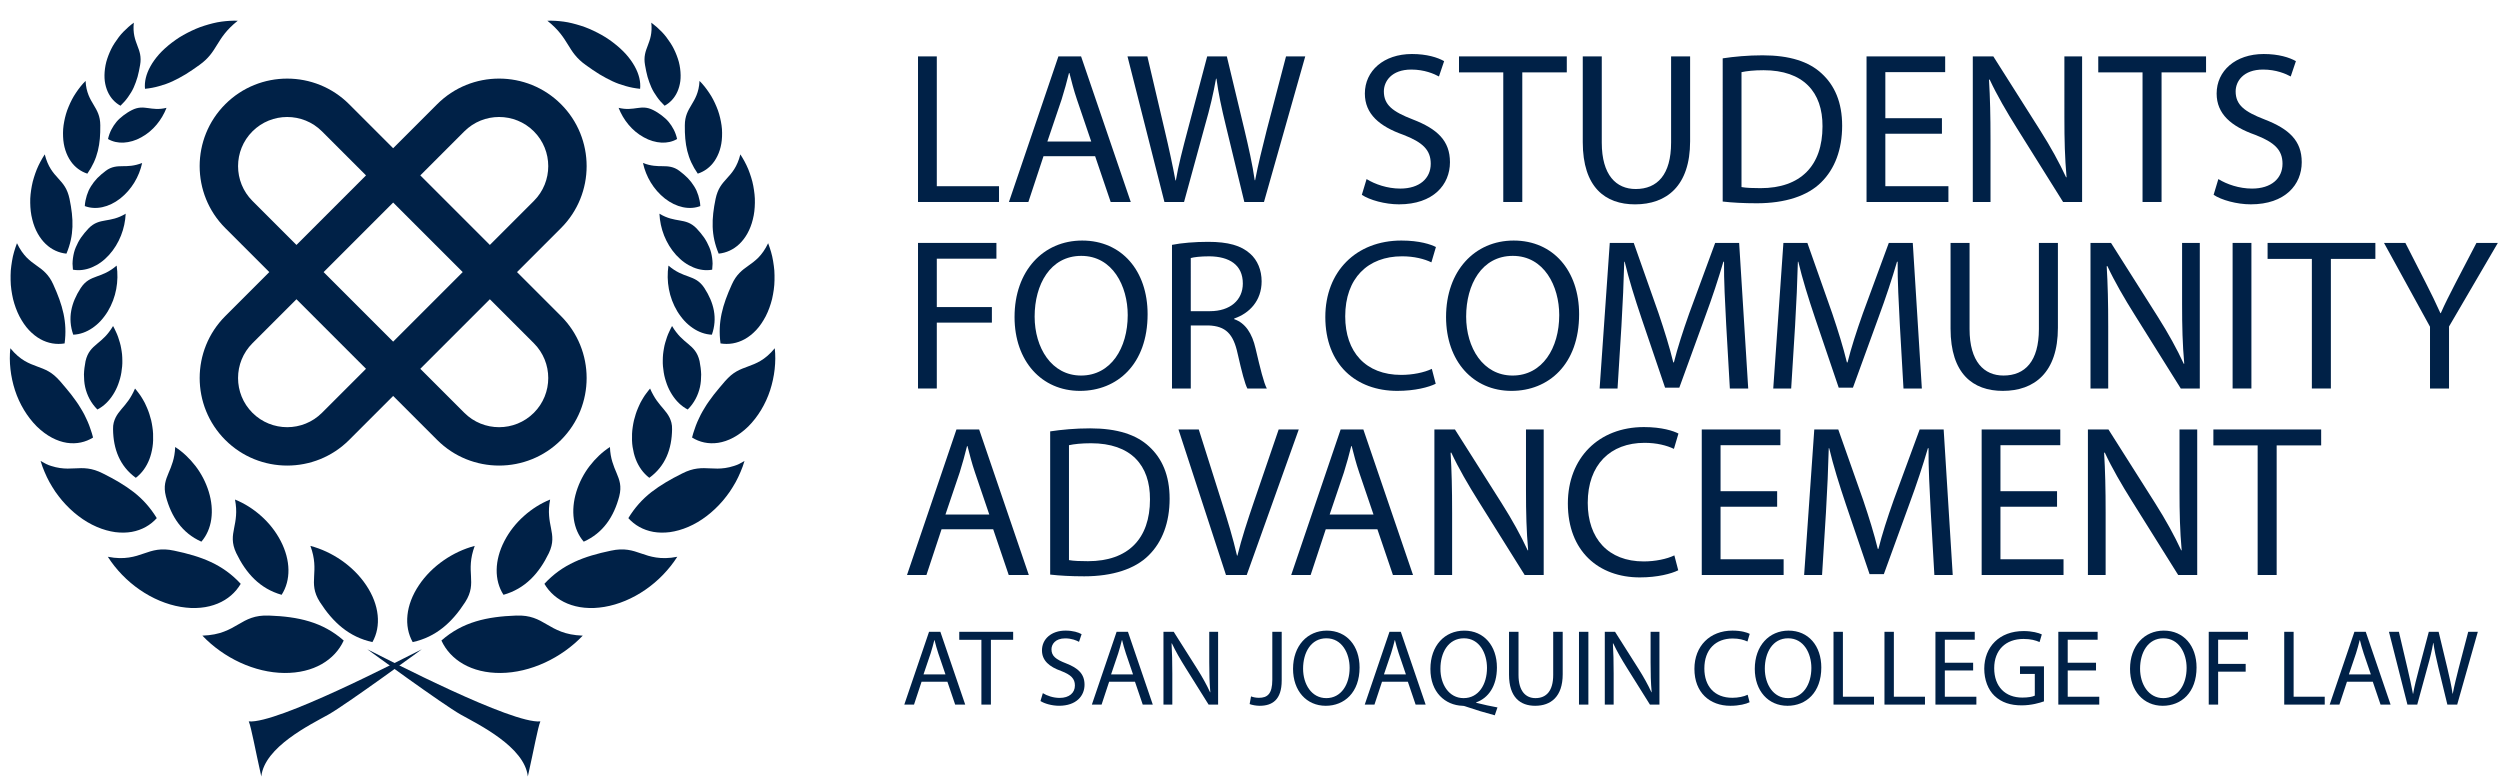
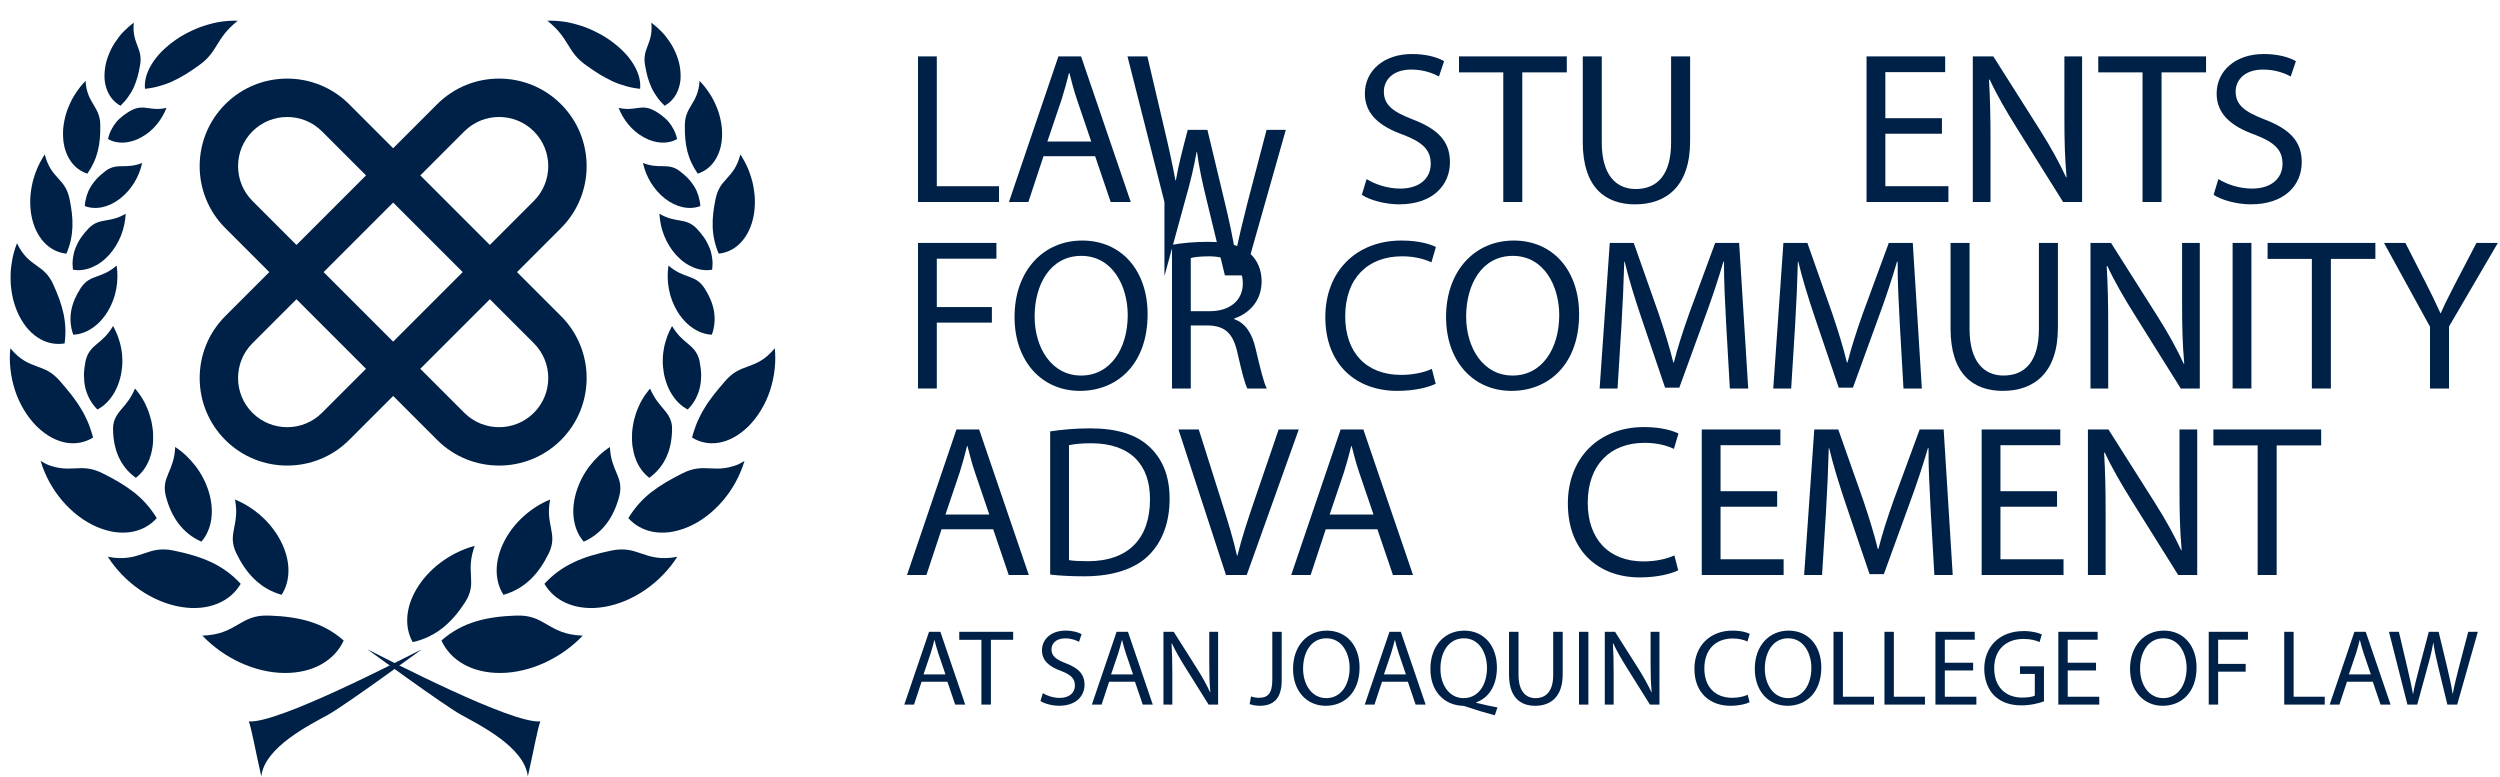
<svg xmlns="http://www.w3.org/2000/svg" version="1.1" id="Layer_1" x="0px" y="0px" viewBox="0 0 254.665 79.099" style="enable-background:new 0 0 254.665 79.099;" xml:space="preserve">
  <g>
    <path style="fill:#002147;" d="M57.15,32.2l-4.484-4.484l4.484-4.484c3.478-3.478,3.478-9.138,0-12.617   c-3.479-3.479-9.138-3.479-12.617,0L40.049,15.1l-4.484-4.484c-3.479-3.479-9.138-3.479-12.617,0s-3.479,9.138,0,12.617   l4.484,4.484L22.949,32.2c-3.479,3.479-3.478,9.138,0,12.617c3.478,3.478,9.138,3.479,12.617,0l4.484-4.484l4.484,4.484   c3.479,3.479,9.138,3.478,12.617,0C60.628,41.339,60.628,35.679,57.15,32.2z M47.299,13.382c1.953-1.953,5.132-1.953,7.085,0   c1.953,1.953,1.953,5.132,0,7.085L49.9,24.951l-7.085-7.085L47.299,13.382z M47.134,27.717l-7.085,7.085l-7.085-7.085l7.085-7.085   L47.134,27.717z M25.715,20.467c-1.953-1.953-1.953-5.132,0-7.085c1.953-1.953,5.132-1.953,7.085,0l4.484,4.484l-7.085,7.085   L25.715,20.467z M32.799,42.051c-1.953,1.953-5.132,1.953-7.085,0c-1.953-1.953-1.953-5.132,0-7.085l4.484-4.484l7.085,7.085   L32.799,42.051z M47.299,42.051l-4.484-4.484l7.085-7.085l4.484,4.484c1.953,1.953,1.953,5.132,0,7.085   C52.43,44.005,49.252,44.005,47.299,42.051z" />
    <g>
-       <path style="fill:#002147;" d="M37.306,59.618c1.352,2.018,1.544,4.175,0.632,5.79c-2.391-0.522-4.025-2.02-5.349-4.076    c-0.659-1.028-0.636-1.795-0.59-2.638c0.047-0.841,0.111-1.76-0.38-3.087c1.103,0.294,2.181,0.792,3.158,1.469    C35.753,57.752,36.632,58.608,37.306,59.618z" />
      <path style="fill:#002147;" d="M23.938,50.886c0.961,0.39,1.862,0.958,2.661,1.672c0.801,0.711,1.492,1.574,2.001,2.56    c1.016,1.968,1.044,3.992,0.088,5.472c-2.214-0.626-3.627-2.191-4.622-4.249c-0.491-1.036-0.373-1.752-0.218-2.539    c0.077-0.393,0.162-0.8,0.195-1.27C24.081,52.058,24.061,51.526,23.938,50.886z" />
      <path style="fill:#002147;" d="M17.846,45.535c0.79,0.51,1.475,1.17,2.066,1.932c0.586,0.765,1.052,1.649,1.353,2.621    c0.594,1.941,0.342,3.828-0.751,5.09c-1.973-0.881-3.07-2.543-3.616-4.615c-0.133-0.521-0.141-0.939-0.076-1.317    c0.068-0.38,0.202-0.717,0.348-1.065c0.148-0.349,0.303-0.707,0.429-1.133C17.73,46.62,17.823,46.131,17.846,45.535z" />
      <path style="fill:#002147;" d="M13.755,39.579c0.134,0.149,0.248,0.311,0.369,0.465c0.121,0.154,0.23,0.314,0.329,0.48    c0.093,0.171,0.201,0.325,0.285,0.497c0.091,0.172,0.149,0.336,0.248,0.544c0.176,0.4,0.304,0.825,0.415,1.259    c0.053,0.218,0.088,0.444,0.123,0.669c0.036,0.225,0.059,0.454,0.07,0.688c0.016,0.471,0.011,0.916-0.057,1.352    c-0.068,0.436-0.167,0.846-0.314,1.231c-0.294,0.77-0.763,1.436-1.387,1.909c-1.643-1.19-2.298-2.949-2.319-4.949    c-0.018-0.502,0.108-0.874,0.261-1.193c0.159-0.319,0.362-0.579,0.593-0.851c0.231-0.273,0.477-0.551,0.712-0.884    c0.118-0.166,0.232-0.346,0.341-0.544C13.539,40.047,13.651,39.825,13.755,39.579z" />
      <path style="fill:#002147;" d="M11.517,33.208c0.102,0.178,0.189,0.364,0.275,0.549c0.089,0.184,0.168,0.372,0.236,0.563    c0.127,0.388,0.255,0.769,0.317,1.173c0.032,0.202,0.071,0.397,0.088,0.6c0.022,0.201,0.024,0.41,0.029,0.613    c0.006,0.203,0,0.408-0.019,0.617c-0.02,0.209-0.049,0.42-0.079,0.626c-0.034,0.208-0.079,0.412-0.134,0.613    c-0.028,0.1-0.058,0.199-0.091,0.297c-0.03,0.096-0.061,0.19-0.096,0.283c-0.137,0.373-0.313,0.727-0.522,1.054    c-0.409,0.646-0.943,1.18-1.599,1.519c-0.668-0.667-1.057-1.455-1.247-2.284c-0.094-0.416-0.121-0.852-0.123-1.288    c0.013-0.443,0.073-0.896,0.161-1.352c0.213-0.926,0.654-1.332,1.181-1.774c0.26-0.218,0.536-0.441,0.808-0.724    c0.137-0.142,0.27-0.297,0.405-0.475C11.247,33.637,11.384,33.436,11.517,33.208z" />
      <path style="fill:#002147;" d="M11.884,27.055c0.232,1.585-0.047,3.241-0.904,4.664c-0.107,0.178-0.227,0.348-0.346,0.507    c-0.117,0.159-0.241,0.31-0.372,0.452c-0.26,0.283-0.55,0.53-0.85,0.734c-0.593,0.408-1.262,0.654-1.95,0.682    c-0.593-1.688-0.208-3.255,0.758-4.747c0.245-0.374,0.501-0.614,0.771-0.79c0.277-0.175,0.564-0.286,0.866-0.396    C10.464,27.945,11.108,27.72,11.884,27.055z" />
      <path style="fill:#002147;" d="M12.803,21.767c-0.07,1.517-0.639,3.034-1.696,4.205c-0.274,0.291-0.543,0.546-0.843,0.757    c-0.294,0.212-0.611,0.383-0.922,0.513c-0.623,0.258-1.282,0.345-1.913,0.229c-0.024-0.208-0.037-0.41-0.04-0.609    c0.003-0.198,0.02-0.391,0.045-0.58c0.054-0.378,0.137-0.741,0.285-1.085c0.143-0.345,0.318-0.678,0.535-0.998    c0.224-0.319,0.48-0.628,0.765-0.93c0.583-0.6,1.131-0.708,1.721-0.812C11.327,22.354,11.993,22.262,12.803,21.767z" />
      <path style="fill:#002147;" d="M14.48,16.6c-0.299,1.39-1.074,2.707-2.233,3.622c-1.162,0.906-2.501,1.192-3.609,0.77    c0.019-0.39,0.102-0.745,0.204-1.083c0.053-0.168,0.114-0.331,0.184-0.489c0.073-0.156,0.158-0.306,0.248-0.453    c0.183-0.292,0.393-0.567,0.641-0.825c0.253-0.256,0.536-0.497,0.845-0.73c0.305-0.234,0.601-0.349,0.88-0.412    c0.28-0.062,0.551-0.07,0.833-0.072c0.282-0.003,0.577-0.001,0.901-0.043C13.702,16.845,14.067,16.765,14.48,16.6z" />
      <path style="fill:#002147;" d="M14.397,13.986c-0.591,0.337-1.217,0.507-1.792,0.541c-0.578,0.031-1.131-0.09-1.602-0.367    c0.156-0.703,0.466-1.263,0.863-1.747c0.2-0.242,0.443-0.452,0.702-0.652c0.264-0.197,0.541-0.385,0.866-0.546    c0.642-0.328,1.12-0.277,1.639-0.207c0.521,0.073,1.095,0.171,1.891-0.024C16.482,12.209,15.606,13.328,14.397,13.986z" />
      <path style="fill:#002147;" d="M28.958,68.553c3.004,0.028,5.15-1.332,6.054-3.306c-2.164-1.907-4.659-2.436-7.603-2.542    c-1.472-0.058-2.264,0.389-3.134,0.901c-0.436,0.257-0.89,0.52-1.466,0.737c-0.576,0.218-1.271,0.375-2.194,0.407    c1.079,1.135,2.418,2.086,3.858,2.748C25.915,68.162,27.457,68.537,28.958,68.553z" />
      <path style="fill:#002147;" d="M17.743,56.094c-1.366-0.297-2.187-0.026-3.095,0.291c-0.457,0.159-0.931,0.32-1.513,0.406    c-0.583,0.087-1.273,0.101-2.152-0.075c0.829,1.299,1.962,2.475,3.255,3.362c1.291,0.891,2.735,1.503,4.178,1.745    c0.362,0.059,0.712,0.096,1.05,0.111c0.339,0.012,0.667,0.001,0.981-0.029c0.627-0.058,1.206-0.207,1.723-0.419    c1.034-0.425,1.833-1.133,2.351-2.014C22.683,57.473,20.488,56.668,17.743,56.094z" />
      <path style="fill:#002147;" d="M10.498,48.236c-1.176-0.603-1.992-0.572-2.905-0.524c-0.228,0.011-0.463,0.023-0.711,0.022    c-0.245-0.003-0.501-0.019-0.779-0.059c-0.277-0.041-0.574-0.107-0.898-0.212c-0.163-0.057-0.331-0.106-0.509-0.198    c-0.178-0.088-0.365-0.19-0.56-0.308c0.059,0.193,0.122,0.387,0.191,0.58c0.067,0.185,0.137,0.354,0.211,0.531    c0.151,0.348,0.308,0.702,0.496,1.037c0.188,0.335,0.39,0.665,0.605,0.986c0.22,0.317,0.458,0.62,0.704,0.915    c0.998,1.166,2.213,2.107,3.516,2.665c0.651,0.281,1.284,0.452,1.879,0.536c0.601,0.076,1.165,0.065,1.683-0.025    c1.046-0.189,1.909-0.687,2.549-1.402c-0.665-1.086-1.43-1.93-2.34-2.644C12.716,49.428,11.685,48.827,10.498,48.236z" />
      <path style="fill:#002147;" d="M6.118,38.827c-0.211-0.232-0.402-0.427-0.593-0.589c-0.192-0.163-0.384-0.294-0.576-0.404    c-0.193-0.111-0.386-0.2-0.583-0.281c-0.193-0.081-0.388-0.152-0.589-0.225c-0.8-0.298-1.706-0.613-2.723-1.854    c-0.15,1.38,0.02,2.879,0.474,4.283c0.457,1.404,1.242,2.704,2.221,3.683c1,0.979,2.073,1.514,3.064,1.667    c1.004,0.151,1.904-0.065,2.667-0.537c-0.072-0.291-0.156-0.566-0.252-0.829c-0.088-0.267-0.18-0.527-0.29-0.774    c-0.053-0.124-0.113-0.245-0.17-0.366c-0.054-0.122-0.112-0.243-0.173-0.361c-0.12-0.238-0.26-0.466-0.399-0.695    c-0.267-0.462-0.604-0.899-0.939-1.351c-0.171-0.225-0.362-0.447-0.55-0.674C6.521,39.29,6.325,39.06,6.118,38.827z" />
      <path style="fill:#002147;" d="M5.428,28.98c-0.23-0.519-0.498-0.887-0.784-1.18c-0.281-0.294-0.591-0.514-0.917-0.746    c-0.326-0.232-0.668-0.476-1.013-0.824c-0.335-0.347-0.67-0.798-0.985-1.456c-0.216,0.581-0.409,1.193-0.507,1.831    c-0.054,0.318-0.095,0.639-0.124,0.962c-0.019,0.325-0.024,0.651-0.017,0.976c0.005,0.648,0.111,1.298,0.248,1.916    c0.156,0.621,0.37,1.216,0.65,1.763c0.292,0.548,0.606,1.015,0.969,1.401c0.364,0.386,0.749,0.69,1.148,0.915    c0.803,0.45,1.667,0.581,2.485,0.445C6.874,32.8,6.373,31.062,5.428,28.98z" />
      <path style="fill:#002147;" d="M7.081,20.248c-0.112-0.515-0.268-0.896-0.466-1.219c-0.199-0.323-0.437-0.586-0.688-0.863    c-0.507-0.557-1.041-1.147-1.368-2.44C4.254,16.2,3.974,16.709,3.75,17.248c-0.108,0.271-0.206,0.547-0.292,0.828    c-0.087,0.28-0.164,0.564-0.215,0.853c-0.106,0.578-0.181,1.157-0.164,1.736c0.009,0.577,0.066,1.14,0.208,1.683    c0.26,1.08,0.765,1.926,1.369,2.506c0.61,0.583,1.349,0.908,2.111,0.984C7.557,23.963,7.507,22.305,7.081,20.248z" />
      <path style="fill:#002147;" d="M10.216,12.765c-0.002-0.956-0.33-1.5-0.679-2.086C9.36,10.385,9.174,10.077,9.02,9.691    C8.867,9.305,8.743,8.84,8.719,8.242c-0.37,0.36-0.689,0.777-0.984,1.217c-0.3,0.437-0.541,0.917-0.745,1.408    c-0.21,0.488-0.354,1.002-0.451,1.515c-0.048,0.257-0.088,0.511-0.106,0.768c-0.016,0.258-0.019,0.514-0.008,0.766    c0.034,1.006,0.336,1.856,0.767,2.488c0.432,0.634,1.037,1.069,1.704,1.285C9.967,16.16,10.239,14.687,10.216,12.765z" />
      <path style="fill:#002147;" d="M10.694,6.993c-0.06,0.454-0.067,0.877-0.02,1.269c0.053,0.395,0.155,0.755,0.298,1.076    c0.286,0.641,0.739,1.125,1.302,1.433c0.308-0.294,0.567-0.593,0.784-0.906c0.222-0.309,0.414-0.624,0.566-0.964    c0.078-0.168,0.143-0.345,0.209-0.521c0.067-0.176,0.126-0.358,0.179-0.546c0.109-0.374,0.18-0.784,0.259-1.208    c0.154-0.852-0.055-1.399-0.282-1.992c-0.222-0.591-0.472-1.232-0.357-2.325c-0.373,0.273-0.73,0.586-1.063,0.929    c-0.335,0.342-0.62,0.733-0.883,1.134c-0.266,0.399-0.472,0.835-0.642,1.274c-0.084,0.22-0.158,0.442-0.219,0.665    C10.766,6.538,10.725,6.766,10.694,6.993z" />
      <path style="fill:#002147;" d="M17.501,4.349c-0.499,0.382-0.93,0.773-1.292,1.175c-0.362,0.409-0.656,0.821-0.881,1.226    c-0.451,0.81-0.63,1.595-0.557,2.297c0.506-0.05,0.984-0.141,1.446-0.275c0.463-0.127,0.911-0.282,1.356-0.489    c0.223-0.101,0.445-0.219,0.667-0.336c0.223-0.116,0.446-0.243,0.672-0.381c0.451-0.27,0.913-0.603,1.394-0.942    c0.963-0.686,1.373-1.351,1.814-2.073c0.445-0.716,0.919-1.5,2.1-2.44c-0.529-0.017-1.088,0.014-1.66,0.092    c-0.572,0.075-1.161,0.233-1.744,0.415c-0.583,0.179-1.163,0.437-1.721,0.724c-0.279,0.144-0.553,0.299-0.819,0.463    C18.01,3.975,17.751,4.159,17.501,4.349z" />
    </g>
    <g>
      <path style="fill:#002147;" d="M42.671,59.618c-1.352,2.018-1.544,4.175-0.632,5.79c2.391-0.522,4.025-2.02,5.349-4.076    c0.659-1.028,0.636-1.795,0.59-2.638c-0.047-0.841-0.111-1.76,0.38-3.087c-1.103,0.294-2.181,0.792-3.158,1.469    C44.224,57.752,43.346,58.608,42.671,59.618z" />
      <path style="fill:#002147;" d="M56.039,50.886c-0.961,0.39-1.862,0.958-2.661,1.672c-0.801,0.711-1.492,1.574-2.001,2.56    c-1.016,1.968-1.044,3.992-0.088,5.472c2.214-0.626,3.627-2.191,4.622-4.249c0.491-1.036,0.373-1.752,0.218-2.539    c-0.077-0.393-0.162-0.8-0.195-1.27C55.896,52.058,55.916,51.526,56.039,50.886z" />
      <path style="fill:#002147;" d="M62.131,45.535c-0.79,0.51-1.475,1.17-2.066,1.932c-0.586,0.765-1.052,1.649-1.353,2.621    c-0.594,1.941-0.342,3.828,0.751,5.09c1.973-0.881,3.07-2.543,3.616-4.615c0.133-0.521,0.141-0.939,0.076-1.317    c-0.068-0.38-0.202-0.717-0.348-1.065c-0.148-0.349-0.303-0.707-0.429-1.133C62.247,46.62,62.154,46.131,62.131,45.535z" />
      <path style="fill:#002147;" d="M66.222,39.579c-0.134,0.149-0.248,0.311-0.368,0.465c-0.121,0.154-0.23,0.314-0.329,0.48    c-0.093,0.171-0.201,0.325-0.285,0.497c-0.091,0.172-0.149,0.336-0.248,0.544c-0.176,0.4-0.304,0.825-0.415,1.259    c-0.053,0.218-0.088,0.444-0.123,0.669c-0.036,0.225-0.059,0.454-0.07,0.688c-0.016,0.471-0.011,0.916,0.057,1.352    c0.068,0.436,0.167,0.846,0.314,1.231c0.294,0.77,0.763,1.436,1.387,1.909c1.643-1.19,2.298-2.949,2.319-4.949    c0.018-0.502-0.108-0.874-0.261-1.193c-0.159-0.319-0.362-0.579-0.593-0.851c-0.231-0.273-0.477-0.551-0.712-0.884    c-0.118-0.166-0.232-0.346-0.341-0.544C66.438,40.047,66.326,39.825,66.222,39.579z" />
      <path style="fill:#002147;" d="M68.46,33.208c-0.102,0.178-0.189,0.364-0.275,0.549c-0.089,0.184-0.168,0.372-0.236,0.563    c-0.127,0.388-0.255,0.769-0.317,1.173c-0.032,0.202-0.071,0.397-0.088,0.6c-0.022,0.201-0.024,0.41-0.029,0.613    c-0.006,0.203,0,0.408,0.019,0.617c0.02,0.209,0.049,0.42,0.079,0.626c0.034,0.208,0.079,0.412,0.134,0.613    c0.028,0.1,0.058,0.199,0.091,0.297c0.03,0.096,0.061,0.19,0.096,0.283c0.137,0.373,0.313,0.727,0.522,1.054    c0.409,0.646,0.943,1.18,1.599,1.519c0.668-0.667,1.057-1.455,1.247-2.284c0.094-0.416,0.121-0.852,0.123-1.288    c-0.013-0.443-0.073-0.896-0.161-1.352c-0.213-0.926-0.654-1.332-1.181-1.774c-0.26-0.218-0.536-0.441-0.808-0.724    c-0.137-0.142-0.27-0.297-0.405-0.475C68.73,33.637,68.594,33.436,68.46,33.208z" />
      <path style="fill:#002147;" d="M68.093,27.055c-0.232,1.585,0.047,3.241,0.904,4.664c0.107,0.178,0.227,0.348,0.346,0.507    c0.117,0.159,0.241,0.31,0.372,0.452c0.26,0.283,0.55,0.53,0.85,0.734c0.593,0.408,1.262,0.654,1.95,0.682    c0.593-1.688,0.208-3.255-0.758-4.747c-0.245-0.374-0.501-0.614-0.771-0.79c-0.277-0.175-0.564-0.286-0.866-0.396    C69.513,27.945,68.869,27.72,68.093,27.055z" />
      <path style="fill:#002147;" d="M67.174,21.767c0.07,1.517,0.639,3.034,1.696,4.205c0.274,0.291,0.543,0.546,0.843,0.757    c0.294,0.212,0.611,0.383,0.922,0.513c0.623,0.258,1.282,0.345,1.913,0.229c0.024-0.208,0.037-0.41,0.04-0.609    c-0.003-0.198-0.02-0.391-0.045-0.58c-0.054-0.378-0.137-0.741-0.285-1.085c-0.143-0.345-0.318-0.678-0.535-0.998    c-0.224-0.319-0.48-0.628-0.765-0.93c-0.583-0.6-1.131-0.708-1.721-0.812C68.65,22.354,67.984,22.262,67.174,21.767z" />
      <path style="fill:#002147;" d="M65.497,16.6c0.299,1.39,1.074,2.707,2.233,3.622c1.162,0.906,2.501,1.192,3.609,0.77    c-0.019-0.39-0.102-0.745-0.204-1.083c-0.053-0.168-0.114-0.331-0.184-0.489c-0.073-0.156-0.158-0.306-0.248-0.453    c-0.183-0.292-0.393-0.567-0.641-0.825c-0.253-0.256-0.536-0.497-0.845-0.73c-0.305-0.234-0.601-0.349-0.88-0.412    c-0.28-0.062-0.551-0.07-0.833-0.072c-0.282-0.003-0.577-0.001-0.901-0.043C66.275,16.845,65.91,16.765,65.497,16.6z" />
      <path style="fill:#002147;" d="M65.58,13.986c0.591,0.337,1.217,0.507,1.792,0.541c0.578,0.031,1.131-0.09,1.602-0.367    c-0.156-0.703-0.466-1.263-0.863-1.747c-0.2-0.242-0.443-0.452-0.702-0.652c-0.264-0.197-0.541-0.385-0.866-0.546    c-0.642-0.328-1.12-0.277-1.639-0.207c-0.521,0.073-1.095,0.171-1.891-0.024C63.495,12.209,64.371,13.328,65.58,13.986z" />
      <path style="fill:#002147;" d="M51.019,68.553c-3.004,0.028-5.15-1.332-6.054-3.306c2.164-1.907,4.659-2.436,7.603-2.542    c1.472-0.058,2.264,0.389,3.134,0.901c0.436,0.257,0.89,0.52,1.466,0.737c0.576,0.218,1.271,0.375,2.194,0.407    c-1.079,1.135-2.418,2.086-3.858,2.748C54.062,68.162,52.52,68.537,51.019,68.553z" />
      <path style="fill:#002147;" d="M62.234,56.094c1.366-0.297,2.187-0.026,3.095,0.291c0.457,0.159,0.931,0.32,1.513,0.406    c0.583,0.087,1.273,0.101,2.152-0.075c-0.829,1.299-1.962,2.475-3.255,3.362c-1.291,0.891-2.735,1.503-4.178,1.745    c-0.362,0.059-0.712,0.096-1.05,0.111c-0.339,0.012-0.667,0.001-0.981-0.029c-0.627-0.058-1.206-0.207-1.723-0.419    c-1.034-0.425-1.833-1.133-2.351-2.014C57.294,57.473,59.489,56.668,62.234,56.094z" />
      <path style="fill:#002147;" d="M69.479,48.236c1.176-0.603,1.992-0.572,2.905-0.524c0.228,0.011,0.463,0.023,0.711,0.022    c0.245-0.003,0.501-0.019,0.778-0.059c0.277-0.041,0.574-0.107,0.898-0.212c0.163-0.057,0.331-0.106,0.509-0.198    c0.178-0.088,0.365-0.19,0.56-0.308c-0.059,0.193-0.122,0.387-0.191,0.58c-0.067,0.185-0.137,0.354-0.211,0.531    c-0.151,0.348-0.308,0.702-0.496,1.037c-0.188,0.335-0.39,0.665-0.605,0.986c-0.22,0.317-0.458,0.62-0.704,0.915    c-0.998,1.166-2.213,2.107-3.516,2.665c-0.651,0.281-1.284,0.452-1.879,0.536c-0.601,0.076-1.165,0.065-1.683-0.025    c-1.046-0.189-1.909-0.687-2.549-1.402c0.665-1.086,1.43-1.93,2.34-2.644C67.261,49.428,68.292,48.827,69.479,48.236z" />
      <path style="fill:#002147;" d="M73.859,38.827c0.211-0.232,0.402-0.427,0.593-0.589c0.192-0.163,0.384-0.294,0.576-0.404    c0.193-0.111,0.386-0.2,0.583-0.281c0.193-0.081,0.388-0.152,0.589-0.225c0.8-0.298,1.706-0.613,2.723-1.854    c0.15,1.38-0.02,2.879-0.474,4.283c-0.457,1.404-1.242,2.704-2.221,3.683c-1,0.979-2.073,1.514-3.064,1.667    c-1.004,0.151-1.904-0.065-2.667-0.537c0.072-0.291,0.156-0.566,0.252-0.829c0.088-0.267,0.18-0.527,0.29-0.774    c0.053-0.124,0.113-0.245,0.17-0.366c0.054-0.122,0.112-0.243,0.173-0.361c0.12-0.238,0.26-0.466,0.399-0.695    c0.267-0.462,0.604-0.899,0.939-1.351c0.171-0.225,0.362-0.447,0.55-0.674C73.456,39.29,73.652,39.06,73.859,38.827z" />
-       <path style="fill:#002147;" d="M74.549,28.98c0.23-0.519,0.498-0.887,0.784-1.18c0.281-0.294,0.591-0.514,0.917-0.746    c0.326-0.232,0.668-0.476,1.013-0.824c0.335-0.347,0.67-0.798,0.985-1.456c0.216,0.581,0.409,1.193,0.507,1.831    c0.054,0.318,0.095,0.639,0.124,0.962c0.019,0.325,0.024,0.651,0.017,0.976c-0.005,0.648-0.111,1.298-0.248,1.916    c-0.156,0.621-0.37,1.216-0.65,1.763c-0.292,0.548-0.606,1.015-0.969,1.401c-0.364,0.386-0.749,0.69-1.148,0.915    c-0.803,0.45-1.667,0.581-2.485,0.445C73.103,32.8,73.604,31.062,74.549,28.98z" />
      <path style="fill:#002147;" d="M72.896,20.248c0.112-0.515,0.268-0.896,0.466-1.219c0.199-0.323,0.437-0.586,0.688-0.863    c0.507-0.557,1.041-1.147,1.368-2.44c0.305,0.473,0.585,0.982,0.808,1.521c0.108,0.271,0.205,0.547,0.292,0.828    c0.087,0.28,0.164,0.564,0.215,0.853c0.106,0.578,0.181,1.157,0.164,1.736c-0.009,0.577-0.066,1.14-0.208,1.683    c-0.26,1.08-0.765,1.926-1.369,2.506c-0.61,0.583-1.349,0.908-2.111,0.984C72.42,23.963,72.47,22.305,72.896,20.248z" />
      <path style="fill:#002147;" d="M69.761,12.765c0.002-0.956,0.33-1.5,0.679-2.086c0.177-0.295,0.363-0.603,0.516-0.988    c0.153-0.386,0.277-0.851,0.301-1.449c0.37,0.36,0.689,0.777,0.984,1.217c0.3,0.437,0.541,0.917,0.745,1.408    c0.21,0.488,0.354,1.002,0.451,1.515c0.048,0.257,0.088,0.511,0.106,0.768c0.016,0.258,0.019,0.514,0.008,0.766    c-0.034,1.006-0.336,1.856-0.767,2.488c-0.432,0.634-1.037,1.069-1.704,1.285C70.01,16.16,69.738,14.687,69.761,12.765z" />
      <path style="fill:#002147;" d="M69.283,6.993c0.06,0.454,0.067,0.877,0.02,1.269c-0.053,0.395-0.155,0.755-0.298,1.076    c-0.286,0.641-0.739,1.125-1.302,1.433c-0.308-0.294-0.567-0.593-0.784-0.906c-0.222-0.309-0.414-0.624-0.566-0.964    c-0.078-0.168-0.143-0.345-0.209-0.521c-0.067-0.176-0.126-0.358-0.179-0.546c-0.109-0.374-0.18-0.784-0.259-1.208    c-0.154-0.852,0.055-1.399,0.282-1.992c0.222-0.591,0.472-1.232,0.357-2.325c0.373,0.273,0.73,0.586,1.063,0.929    c0.335,0.342,0.62,0.733,0.883,1.134c0.266,0.399,0.472,0.835,0.642,1.274c0.084,0.22,0.158,0.442,0.219,0.665    C69.211,6.538,69.252,6.766,69.283,6.993z" />
      <path style="fill:#002147;" d="M62.476,4.349c0.499,0.382,0.93,0.773,1.292,1.175c0.362,0.409,0.656,0.821,0.881,1.226    c0.451,0.81,0.63,1.595,0.557,2.297c-0.506-0.05-0.984-0.141-1.446-0.275c-0.463-0.127-0.911-0.282-1.356-0.489    c-0.223-0.101-0.445-0.219-0.667-0.336c-0.223-0.116-0.446-0.243-0.672-0.381c-0.451-0.27-0.913-0.603-1.394-0.942    c-0.963-0.686-1.373-1.351-1.814-2.073c-0.445-0.716-0.919-1.5-2.1-2.44c0.529-0.017,1.088,0.014,1.66,0.092    c0.572,0.075,1.161,0.233,1.744,0.415c0.583,0.179,1.163,0.437,1.721,0.724c0.279,0.144,0.553,0.299,0.819,0.463    C61.968,3.975,62.226,4.159,62.476,4.349z" />
    </g>
    <path style="fill:#002147;" d="M37.414,66.137c0,0,7.731,5.655,9.531,6.661s6.499,3.283,6.823,6.301   c0.642-2.859,1.013-4.977,1.278-5.613C52.164,73.751,39.638,67.26,37.414,66.137z" />
    <path style="fill:#002147;" d="M42.971,66.137c0,0-7.731,5.655-9.531,6.661c-1.8,1.006-6.499,3.283-6.823,6.301   c-0.642-2.859-1.013-4.977-1.278-5.613C28.221,73.751,40.747,67.26,42.971,66.137z" />
  </g>
  <g>
    <path style="fill:#002147;" d="M93.514,5.745h1.914v13.224h6.337v1.606h-8.251V5.745z" />
    <path style="fill:#002147;" d="M106.297,15.91l-1.541,4.665h-1.98l5.039-14.83h2.31l5.061,14.83h-2.046l-1.584-4.665H106.297z    M111.159,14.414l-1.452-4.269c-0.33-0.968-0.55-1.848-0.77-2.706h-0.044c-0.22,0.88-0.462,1.782-0.748,2.684l-1.452,4.291H111.159   z" />
-     <path style="fill:#002147;" d="M118.616,20.575l-3.763-14.83h2.024l1.76,7.503c0.44,1.848,0.836,3.697,1.1,5.127h0.044   c0.242-1.474,0.704-3.234,1.21-5.149l1.98-7.481h2.002l1.804,7.525c0.418,1.76,0.814,3.521,1.034,5.083h0.044   c0.308-1.628,0.726-3.279,1.188-5.127l1.958-7.481h1.958l-4.203,14.83h-2.002l-1.871-7.723c-0.462-1.892-0.77-3.344-0.968-4.841   h-0.044c-0.264,1.474-0.594,2.927-1.145,4.841l-2.112,7.723H118.616z" />
+     <path style="fill:#002147;" d="M118.616,20.575l-3.763-14.83h2.024l1.76,7.503c0.44,1.848,0.836,3.697,1.1,5.127h0.044   c0.242-1.474,0.704-3.234,1.21-5.149h2.002l1.804,7.525c0.418,1.76,0.814,3.521,1.034,5.083h0.044   c0.308-1.628,0.726-3.279,1.188-5.127l1.958-7.481h1.958l-4.203,14.83h-2.002l-1.871-7.723c-0.462-1.892-0.77-3.344-0.968-4.841   h-0.044c-0.264,1.474-0.594,2.927-1.145,4.841l-2.112,7.723H118.616z" />
    <path style="fill:#002147;" d="M139.208,18.242c0.858,0.528,2.112,0.968,3.433,0.968c1.958,0,3.103-1.034,3.103-2.53   c0-1.386-0.792-2.178-2.795-2.948c-2.42-0.858-3.916-2.112-3.916-4.203c0-2.311,1.914-4.027,4.797-4.027   c1.518,0,2.618,0.352,3.278,0.726l-0.528,1.562c-0.484-0.264-1.475-0.704-2.816-0.704c-2.024,0-2.795,1.21-2.795,2.222   c0,1.386,0.902,2.068,2.949,2.86c2.508,0.968,3.784,2.178,3.784,4.356c0,2.289-1.694,4.291-5.192,4.291   c-1.431,0-2.993-0.44-3.785-0.968L139.208,18.242z" />
    <path style="fill:#002147;" d="M153.134,7.373h-4.511V5.745h10.98v1.628h-4.533v13.202h-1.937V7.373z" />
    <path style="fill:#002147;" d="M163.166,5.745v8.779c0,3.322,1.474,4.73,3.454,4.73c2.2,0,3.608-1.452,3.608-4.73V5.745h1.937   v8.647c0,4.555-2.398,6.425-5.611,6.425c-3.036,0-5.324-1.738-5.324-6.337V5.745H163.166z" />
-     <path style="fill:#002147;" d="M175.485,5.943c1.167-0.176,2.553-0.308,4.071-0.308c2.75,0,4.708,0.638,6.007,1.848   c1.32,1.21,2.09,2.926,2.09,5.325c0,2.42-0.748,4.4-2.134,5.765c-1.387,1.386-3.675,2.134-6.558,2.134   c-1.364,0-2.508-0.066-3.477-0.176V5.943z M177.4,19.057c0.483,0.088,1.188,0.11,1.936,0.11c4.093,0,6.315-2.288,6.315-6.293   c0.021-3.499-1.958-5.721-6.007-5.721c-0.99,0-1.738,0.088-2.244,0.198V19.057z" />
    <path style="fill:#002147;" d="M197.817,13.622h-5.765v5.347h6.425v1.606h-8.34V5.745h8.01v1.606h-6.095v4.687h5.765V13.622z" />
    <path style="fill:#002147;" d="M200.961,20.575V5.745h2.091l4.753,7.503c1.1,1.738,1.958,3.301,2.662,4.819l0.044-0.022   c-0.176-1.98-0.22-3.785-0.22-6.095V5.745h1.804v14.83h-1.937l-4.708-7.525c-1.034-1.65-2.024-3.345-2.772-4.951l-0.066,0.022   c0.11,1.87,0.154,3.652,0.154,6.117v6.337H200.961z" />
    <path style="fill:#002147;" d="M218.253,7.373h-4.511V5.745h10.98v1.628h-4.533v13.202h-1.937V7.373z" />
    <path style="fill:#002147;" d="M225.975,18.242c0.858,0.528,2.112,0.968,3.433,0.968c1.958,0,3.103-1.034,3.103-2.53   c0-1.386-0.792-2.178-2.795-2.948c-2.42-0.858-3.916-2.112-3.916-4.203c0-2.311,1.914-4.027,4.797-4.027   c1.518,0,2.618,0.352,3.278,0.726l-0.528,1.562c-0.484-0.264-1.475-0.704-2.816-0.704c-2.024,0-2.794,1.21-2.794,2.222   c0,1.386,0.901,2.068,2.948,2.86c2.508,0.968,3.784,2.178,3.784,4.356c0,2.289-1.694,4.291-5.192,4.291   c-1.431,0-2.993-0.44-3.785-0.968L225.975,18.242z" />
    <path style="fill:#002147;" d="M93.514,24.745h7.987v1.606h-6.073v4.929h5.611v1.584h-5.611v6.711h-1.914V24.745z" />
    <path style="fill:#002147;" d="M116.902,32.006c0,5.105-3.103,7.812-6.887,7.812c-3.917,0-6.667-3.037-6.667-7.525   c0-4.708,2.927-7.789,6.887-7.789C114.283,24.503,116.902,27.605,116.902,32.006z M105.394,32.248c0,3.168,1.716,6.007,4.73,6.007   c3.037,0,4.753-2.794,4.753-6.161c0-2.949-1.54-6.029-4.73-6.029C106.979,26.065,105.394,28.991,105.394,32.248z" />
    <path style="fill:#002147;" d="M119.386,24.943c0.968-0.198,2.354-0.308,3.674-0.308c2.046,0,3.367,0.374,4.291,1.21   c0.748,0.66,1.166,1.672,1.166,2.816c0,1.958-1.232,3.256-2.794,3.785v0.066c1.144,0.396,1.826,1.452,2.178,2.992   c0.484,2.068,0.836,3.499,1.144,4.071h-1.98c-0.242-0.44-0.572-1.694-0.99-3.542c-0.44-2.046-1.232-2.816-2.971-2.882H121.3v6.425   h-1.914V24.943z M121.3,31.698h1.958c2.046,0,3.344-1.123,3.344-2.816c0-1.915-1.386-2.75-3.41-2.772   c-0.924,0-1.584,0.088-1.893,0.176V31.698z" />
    <path style="fill:#002147;" d="M146.25,39.091c-0.704,0.352-2.112,0.726-3.917,0.726c-4.181,0-7.328-2.663-7.328-7.525   c0-4.643,3.147-7.789,7.746-7.789c1.849,0,3.015,0.396,3.521,0.66l-0.462,1.562c-0.727-0.353-1.761-0.616-2.992-0.616   c-3.477,0-5.787,2.222-5.787,6.117c0,3.63,2.09,5.963,5.699,5.963c1.166,0,2.354-0.242,3.124-0.616L146.25,39.091z" />
    <path style="fill:#002147;" d="M160.858,32.006c0,5.105-3.103,7.812-6.887,7.812c-3.916,0-6.667-3.037-6.667-7.525   c0-4.708,2.927-7.789,6.887-7.789C158.239,24.503,160.858,27.605,160.858,32.006z M149.351,32.248c0,3.168,1.716,6.007,4.73,6.007   c3.036,0,4.752-2.794,4.752-6.161c0-2.949-1.54-6.029-4.73-6.029C150.935,26.065,149.351,28.991,149.351,32.248z" />
    <path style="fill:#002147;" d="M175.84,33.062c-0.11-2.068-0.242-4.555-0.22-6.403h-0.066c-0.506,1.738-1.122,3.609-1.87,5.633   l-2.618,7.195h-1.452l-2.398-7.063c-0.704-2.09-1.298-4.005-1.717-5.765h-0.044c-0.044,1.849-0.153,4.335-0.286,6.557l-0.396,6.359   h-1.826l1.034-14.83h2.442l2.53,7.173c0.616,1.826,1.122,3.455,1.496,4.995h0.066c0.374-1.496,0.901-3.124,1.562-4.995l2.641-7.173   h2.442l0.924,14.83h-1.87L175.84,33.062z" />
    <path style="fill:#002147;" d="M193.527,33.062c-0.11-2.068-0.242-4.555-0.22-6.403h-0.066c-0.506,1.738-1.122,3.609-1.87,5.633   l-2.618,7.195h-1.452l-2.398-7.063c-0.704-2.09-1.298-4.005-1.717-5.765h-0.044c-0.044,1.849-0.153,4.335-0.286,6.557l-0.396,6.359   h-1.826l1.034-14.83h2.442l2.53,7.173c0.616,1.826,1.122,3.455,1.496,4.995h0.066c0.374-1.496,0.901-3.124,1.562-4.995l2.641-7.173   h2.442l0.924,14.83h-1.87L193.527,33.062z" />
    <path style="fill:#002147;" d="M200.632,24.745v8.779c0,3.322,1.474,4.73,3.454,4.73c2.2,0,3.608-1.452,3.608-4.73v-8.779h1.937   v8.647c0,4.555-2.398,6.425-5.611,6.425c-3.036,0-5.324-1.738-5.324-6.337v-8.735H200.632z" />
    <path style="fill:#002147;" d="M212.95,39.575v-14.83h2.091l4.753,7.503c1.1,1.738,1.958,3.301,2.662,4.819l0.044-0.022   c-0.176-1.98-0.22-3.785-0.22-6.095v-6.205h1.804v14.83h-1.937l-4.708-7.525c-1.034-1.65-2.024-3.345-2.772-4.951l-0.066,0.022   c0.11,1.87,0.154,3.652,0.154,6.117v6.337H212.95z" />
    <path style="fill:#002147;" d="M229.342,24.745v14.83h-1.915v-14.83H229.342z" />
    <path style="fill:#002147;" d="M235.501,26.373h-4.511v-1.628h10.98v1.628h-4.533v13.202h-1.937V26.373z" />
    <path style="fill:#002147;" d="M247.535,39.575v-6.293l-4.687-8.537h2.178l2.091,4.093c0.572,1.122,1.012,2.024,1.475,3.058h0.044   c0.418-0.968,0.924-1.936,1.496-3.058l2.134-4.093h2.179l-4.973,8.515v6.315H247.535z" />
    <path style="fill:#002147;" d="M95.913,53.911l-1.541,4.664h-1.98l5.039-14.83h2.31l5.061,14.83h-2.046l-1.584-4.664H95.913z    M100.775,52.414l-1.452-4.269c-0.33-0.968-0.55-1.848-0.77-2.706h-0.044c-0.22,0.88-0.462,1.782-0.748,2.685l-1.452,4.29H100.775z   " />
    <path style="fill:#002147;" d="M106.978,43.943c1.166-0.176,2.552-0.308,4.07-0.308c2.75,0,4.709,0.638,6.007,1.848   c1.32,1.21,2.09,2.927,2.09,5.325c0,2.42-0.748,4.4-2.134,5.765c-1.386,1.386-3.674,2.134-6.557,2.134   c-1.364,0-2.509-0.065-3.477-0.176V43.943z M108.892,57.057c0.484,0.088,1.188,0.109,1.937,0.109c4.092,0,6.315-2.288,6.315-6.293   c0.022-3.498-1.958-5.721-6.007-5.721c-0.99,0-1.738,0.088-2.245,0.198V57.057z" />
    <path style="fill:#002147;" d="M124.886,58.575l-4.841-14.83h2.068l2.311,7.306c0.638,2.002,1.188,3.806,1.584,5.544h0.044   c0.418-1.716,1.034-3.586,1.694-5.522l2.508-7.327h2.046l-5.303,14.83H124.886z" />
    <path style="fill:#002147;" d="M135.05,53.911l-1.541,4.664h-1.98l5.038-14.83h2.311l5.061,14.83h-2.046l-1.584-4.664H135.05z    M139.913,52.414l-1.452-4.269c-0.33-0.968-0.55-1.848-0.77-2.706h-0.045c-0.22,0.88-0.462,1.782-0.748,2.685l-1.452,4.29H139.913z   " />
-     <path style="fill:#002147;" d="M146.116,58.575v-14.83h2.091l4.753,7.503c1.1,1.738,1.958,3.301,2.662,4.819l0.044-0.022   c-0.176-1.98-0.22-3.784-0.22-6.095v-6.205h1.804v14.83h-1.937l-4.708-7.524c-1.034-1.65-2.024-3.345-2.772-4.951l-0.066,0.022   c0.11,1.87,0.154,3.652,0.154,6.116v6.337H146.116z" />
    <path style="fill:#002147;" d="M170.956,58.092c-0.704,0.352-2.112,0.726-3.917,0.726c-4.181,0-7.327-2.662-7.327-7.525   c0-4.643,3.146-7.789,7.745-7.789c1.849,0,3.015,0.396,3.521,0.66l-0.462,1.562c-0.727-0.353-1.761-0.616-2.992-0.616   c-3.477,0-5.787,2.223-5.787,6.117c0,3.63,2.09,5.963,5.699,5.963c1.166,0,2.354-0.242,3.124-0.616L170.956,58.092z" />
    <path style="fill:#002147;" d="M181.031,51.622h-5.765v5.347h6.425v1.606h-8.34v-14.83h8.01v1.606h-6.095v4.687h5.765V51.622z" />
    <path style="fill:#002147;" d="M196.673,52.062c-0.11-2.068-0.242-4.555-0.22-6.403h-0.066c-0.506,1.738-1.122,3.609-1.87,5.633   l-2.618,7.195h-1.452l-2.398-7.062c-0.704-2.091-1.298-4.005-1.717-5.766h-0.044c-0.044,1.849-0.153,4.335-0.286,6.558   l-0.396,6.358h-1.826l1.034-14.83h2.442l2.53,7.173c0.616,1.826,1.122,3.455,1.496,4.995h0.066   c0.374-1.496,0.901-3.124,1.562-4.995l2.641-7.173h2.442l0.924,14.83h-1.87L196.673,52.062z" />
    <path style="fill:#002147;" d="M209.543,51.622h-5.765v5.347h6.425v1.606h-8.34v-14.83h8.01v1.606h-6.095v4.687h5.765V51.622z" />
    <path style="fill:#002147;" d="M212.687,58.575v-14.83h2.091l4.753,7.503c1.1,1.738,1.958,3.301,2.662,4.819l0.044-0.022   c-0.176-1.98-0.22-3.784-0.22-6.095v-6.205h1.804v14.83h-1.937l-4.708-7.524c-1.034-1.65-2.024-3.345-2.772-4.951l-0.066,0.022   c0.11,1.87,0.154,3.652,0.154,6.116v6.337H212.687z" />
    <path style="fill:#002147;" d="M229.979,45.373h-4.511v-1.628h10.98v1.628h-4.533v13.202h-1.937V45.373z" />
    <path style="fill:#002147;" d="M93.877,69.443l-0.77,2.332h-0.99l2.52-7.415h1.155l2.53,7.415h-1.023l-0.792-2.332H93.877z    M96.309,68.695l-0.726-2.135c-0.165-0.483-0.275-0.924-0.385-1.353h-0.022c-0.11,0.439-0.231,0.891-0.374,1.342l-0.726,2.146   H96.309z" />
    <path style="fill:#002147;" d="M99.971,65.175h-2.255V64.36h5.49v0.814h-2.267v6.601h-0.968V65.175z" />
    <path style="fill:#002147;" d="M106.23,70.609c0.429,0.264,1.056,0.484,1.716,0.484c0.979,0,1.551-0.518,1.551-1.266   c0-0.693-0.396-1.089-1.397-1.474c-1.21-0.43-1.958-1.057-1.958-2.102c0-1.155,0.957-2.014,2.398-2.014   c0.759,0,1.309,0.177,1.639,0.363l-0.264,0.781c-0.242-0.132-0.737-0.353-1.408-0.353c-1.012,0-1.397,0.605-1.397,1.111   c0,0.693,0.451,1.034,1.475,1.431c1.254,0.483,1.892,1.089,1.892,2.178c0,1.145-0.847,2.146-2.596,2.146   c-0.715,0-1.497-0.22-1.893-0.484L106.23,70.609z" />
    <path style="fill:#002147;" d="M112.984,69.443l-0.77,2.332h-0.99l2.52-7.415h1.155l2.53,7.415h-1.023l-0.792-2.332H112.984z    M115.416,68.695l-0.726-2.135c-0.165-0.483-0.275-0.924-0.385-1.353h-0.022c-0.11,0.439-0.231,0.891-0.374,1.342l-0.726,2.146   H115.416z" />
    <path style="fill:#002147;" d="M118.517,71.775V64.36h1.045l2.376,3.752c0.55,0.869,0.979,1.65,1.331,2.409l0.022-0.011   c-0.088-0.99-0.11-1.893-0.11-3.048V64.36h0.902v7.415h-0.968l-2.354-3.763c-0.517-0.825-1.012-1.672-1.386-2.475l-0.033,0.011   c0.055,0.935,0.077,1.826,0.077,3.059v3.168H118.517z" />
    <path style="fill:#002147;" d="M129.605,64.36h0.957v4.962c0,1.97-0.968,2.574-2.244,2.574c-0.352,0-0.781-0.077-1.023-0.176   l0.143-0.781c0.198,0.077,0.484,0.144,0.803,0.144c0.858,0,1.364-0.386,1.364-1.838V64.36z" />
    <path style="fill:#002147;" d="M138.494,67.991c0,2.552-1.552,3.905-3.444,3.905c-1.958,0-3.333-1.518-3.333-3.763   c0-2.354,1.463-3.895,3.443-3.895C137.185,64.239,138.494,65.791,138.494,67.991z M132.74,68.112c0,1.584,0.858,3.003,2.365,3.003   c1.519,0,2.376-1.396,2.376-3.08c0-1.475-0.77-3.015-2.366-3.015C133.532,65.02,132.74,66.483,132.74,68.112z" />
    <path style="fill:#002147;" d="M140.781,69.443l-0.77,2.332h-0.99l2.519-7.415h1.155l2.53,7.415h-1.022l-0.792-2.332H140.781z    M143.213,68.695l-0.727-2.135c-0.165-0.483-0.274-0.924-0.385-1.353h-0.022c-0.109,0.439-0.23,0.891-0.374,1.342l-0.726,2.146   H143.213z" />
    <path style="fill:#002147;" d="M152.266,72.865c-1.001-0.265-1.98-0.562-2.839-0.858c-0.153-0.056-0.308-0.11-0.451-0.11   c-1.76-0.065-3.267-1.364-3.267-3.751c0-2.377,1.452-3.906,3.454-3.906c2.014,0,3.322,1.562,3.322,3.752   c0,1.903-0.88,3.124-2.112,3.554v0.044c0.737,0.187,1.54,0.362,2.168,0.473L152.266,72.865z M149.097,71.115   c1.519,0,2.377-1.386,2.377-3.08c0-1.485-0.771-3.015-2.344-3.015c-1.617,0-2.409,1.496-2.398,3.103   c-0.011,1.573,0.858,2.992,2.354,2.992H149.097z" />
    <path style="fill:#002147;" d="M154.685,64.36v4.39c0,1.661,0.737,2.365,1.728,2.365c1.101,0,1.805-0.726,1.805-2.365v-4.39h0.968   v4.324c0,2.277-1.199,3.212-2.806,3.212c-1.518,0-2.662-0.869-2.662-3.168V64.36H154.685z" />
    <path style="fill:#002147;" d="M161.802,64.36v7.415h-0.957V64.36H161.802z" />
    <path style="fill:#002147;" d="M163.474,71.775V64.36h1.045l2.377,3.752c0.55,0.869,0.979,1.65,1.331,2.409l0.021-0.011   c-0.088-0.99-0.109-1.893-0.109-3.048V64.36h0.902v7.415h-0.969l-2.354-3.763c-0.517-0.825-1.012-1.672-1.386-2.475l-0.033,0.011   c0.055,0.935,0.077,1.826,0.077,3.059v3.168H163.474z" />
    <path style="fill:#002147;" d="M178.225,71.533c-0.352,0.177-1.056,0.363-1.958,0.363c-2.09,0-3.663-1.331-3.663-3.763   c0-2.321,1.573-3.895,3.872-3.895c0.924,0,1.507,0.198,1.761,0.33l-0.231,0.781c-0.363-0.176-0.88-0.308-1.496-0.308   c-1.738,0-2.894,1.111-2.894,3.059c0,1.814,1.045,2.981,2.85,2.981c0.583,0,1.177-0.121,1.562-0.309L178.225,71.533z" />
    <path style="fill:#002147;" d="M185.529,67.991c0,2.552-1.551,3.905-3.443,3.905c-1.958,0-3.333-1.518-3.333-3.763   c0-2.354,1.463-3.895,3.443-3.895C184.221,64.239,185.529,65.791,185.529,67.991z M179.775,68.112c0,1.584,0.858,3.003,2.365,3.003   c1.519,0,2.377-1.396,2.377-3.08c0-1.475-0.771-3.015-2.365-3.015C180.567,65.02,179.775,66.483,179.775,68.112z" />
    <path style="fill:#002147;" d="M186.772,64.36h0.957v6.612h3.169v0.803h-4.126V64.36z" />
    <path style="fill:#002147;" d="M191.963,64.36h0.957v6.612h3.169v0.803h-4.126V64.36z" />
    <path style="fill:#002147;" d="M200.995,68.299h-2.883v2.674h3.213v0.803h-4.17V64.36h4.005v0.804h-3.048v2.343h2.883V68.299z" />
    <path style="fill:#002147;" d="M208.21,71.445c-0.429,0.154-1.275,0.407-2.277,0.407c-1.122,0-2.046-0.286-2.771-0.979   c-0.639-0.615-1.034-1.605-1.034-2.761c0.011-2.212,1.528-3.829,4.016-3.829c0.857,0,1.528,0.188,1.848,0.342l-0.23,0.78   c-0.396-0.176-0.892-0.318-1.64-0.318c-1.805,0-2.981,1.122-2.981,2.981c0,1.881,1.133,2.992,2.86,2.992   c0.627,0,1.057-0.088,1.276-0.198v-2.211h-1.508v-0.771h2.442V71.445z" />
    <path style="fill:#002147;" d="M213.513,68.299h-2.883v2.674h3.213v0.803h-4.17V64.36h4.005v0.804h-3.048v2.343h2.883V68.299z" />
    <path style="fill:#002147;" d="M223.754,67.991c0,2.552-1.551,3.905-3.443,3.905c-1.958,0-3.333-1.518-3.333-3.763   c0-2.354,1.463-3.895,3.443-3.895C222.445,64.239,223.754,65.791,223.754,67.991z M218,68.112c0,1.584,0.858,3.003,2.365,3.003   c1.519,0,2.377-1.396,2.377-3.08c0-1.475-0.771-3.015-2.365-3.015C218.792,65.02,218,66.483,218,68.112z" />
    <path style="fill:#002147;" d="M224.995,64.36h3.994v0.804h-3.037v2.464h2.806v0.792h-2.806v3.355h-0.957V64.36z" />
    <path style="fill:#002147;" d="M232.685,64.36h0.957v6.612h3.169v0.803h-4.126V64.36z" />
    <path style="fill:#002147;" d="M239.075,69.443l-0.77,2.332h-0.99l2.519-7.415h1.155l2.53,7.415h-1.022l-0.792-2.332H239.075z    M241.507,68.695l-0.727-2.135c-0.165-0.483-0.274-0.924-0.385-1.353h-0.022c-0.109,0.439-0.23,0.891-0.374,1.342l-0.726,2.146   H241.507z" />
    <path style="fill:#002147;" d="M245.235,71.775l-1.881-7.415h1.012l0.881,3.752c0.22,0.924,0.418,1.848,0.55,2.563h0.021   c0.121-0.737,0.353-1.617,0.605-2.574l0.99-3.741h1.001l0.902,3.763c0.209,0.88,0.407,1.761,0.517,2.541h0.022   c0.154-0.813,0.363-1.639,0.594-2.562l0.979-3.741h0.979l-2.102,7.415h-1.001l-0.936-3.861c-0.23-0.946-0.385-1.672-0.484-2.42   h-0.021c-0.132,0.736-0.297,1.463-0.572,2.42l-1.056,3.861H245.235z" />
  </g>
</svg>